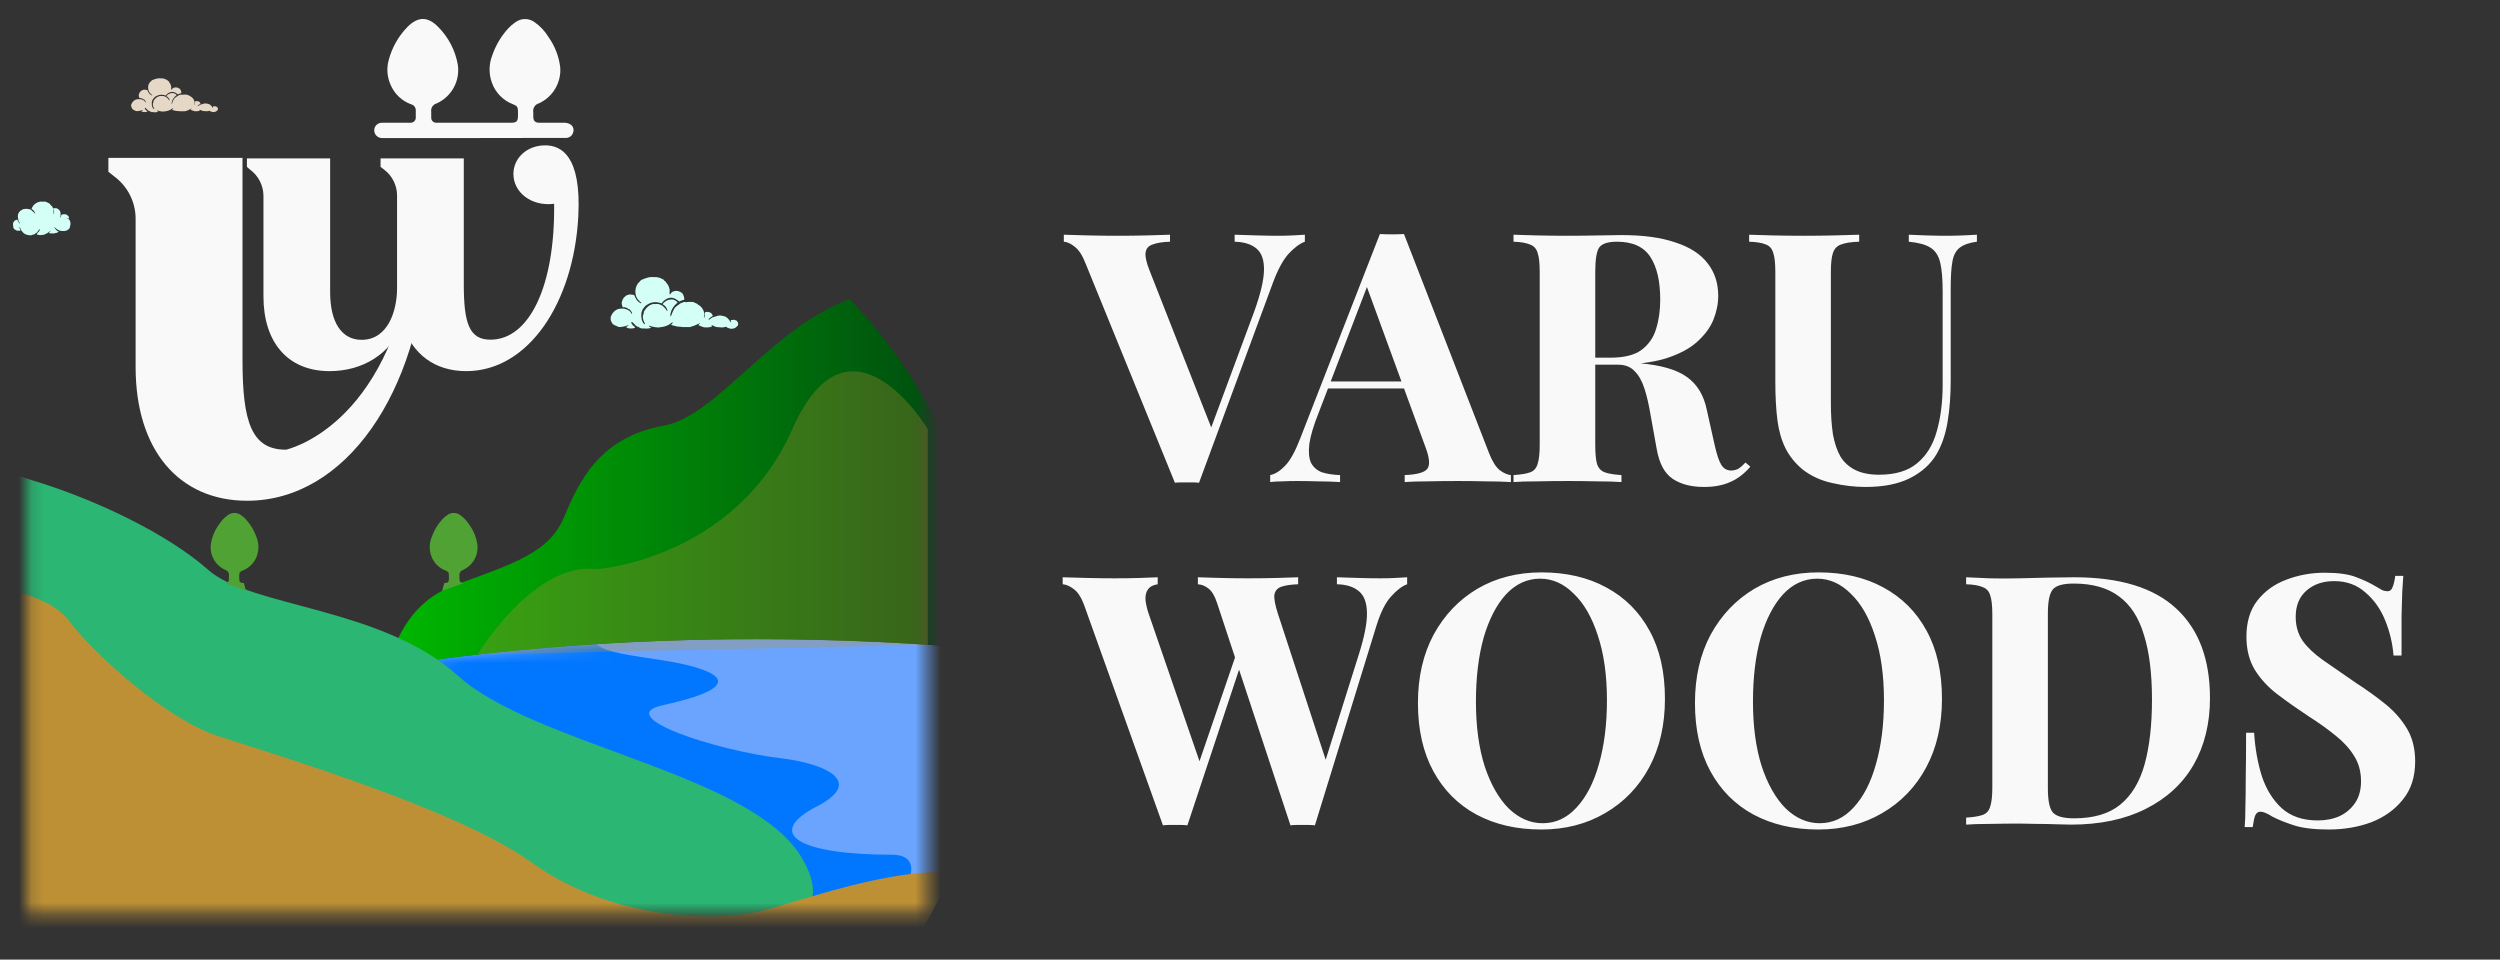
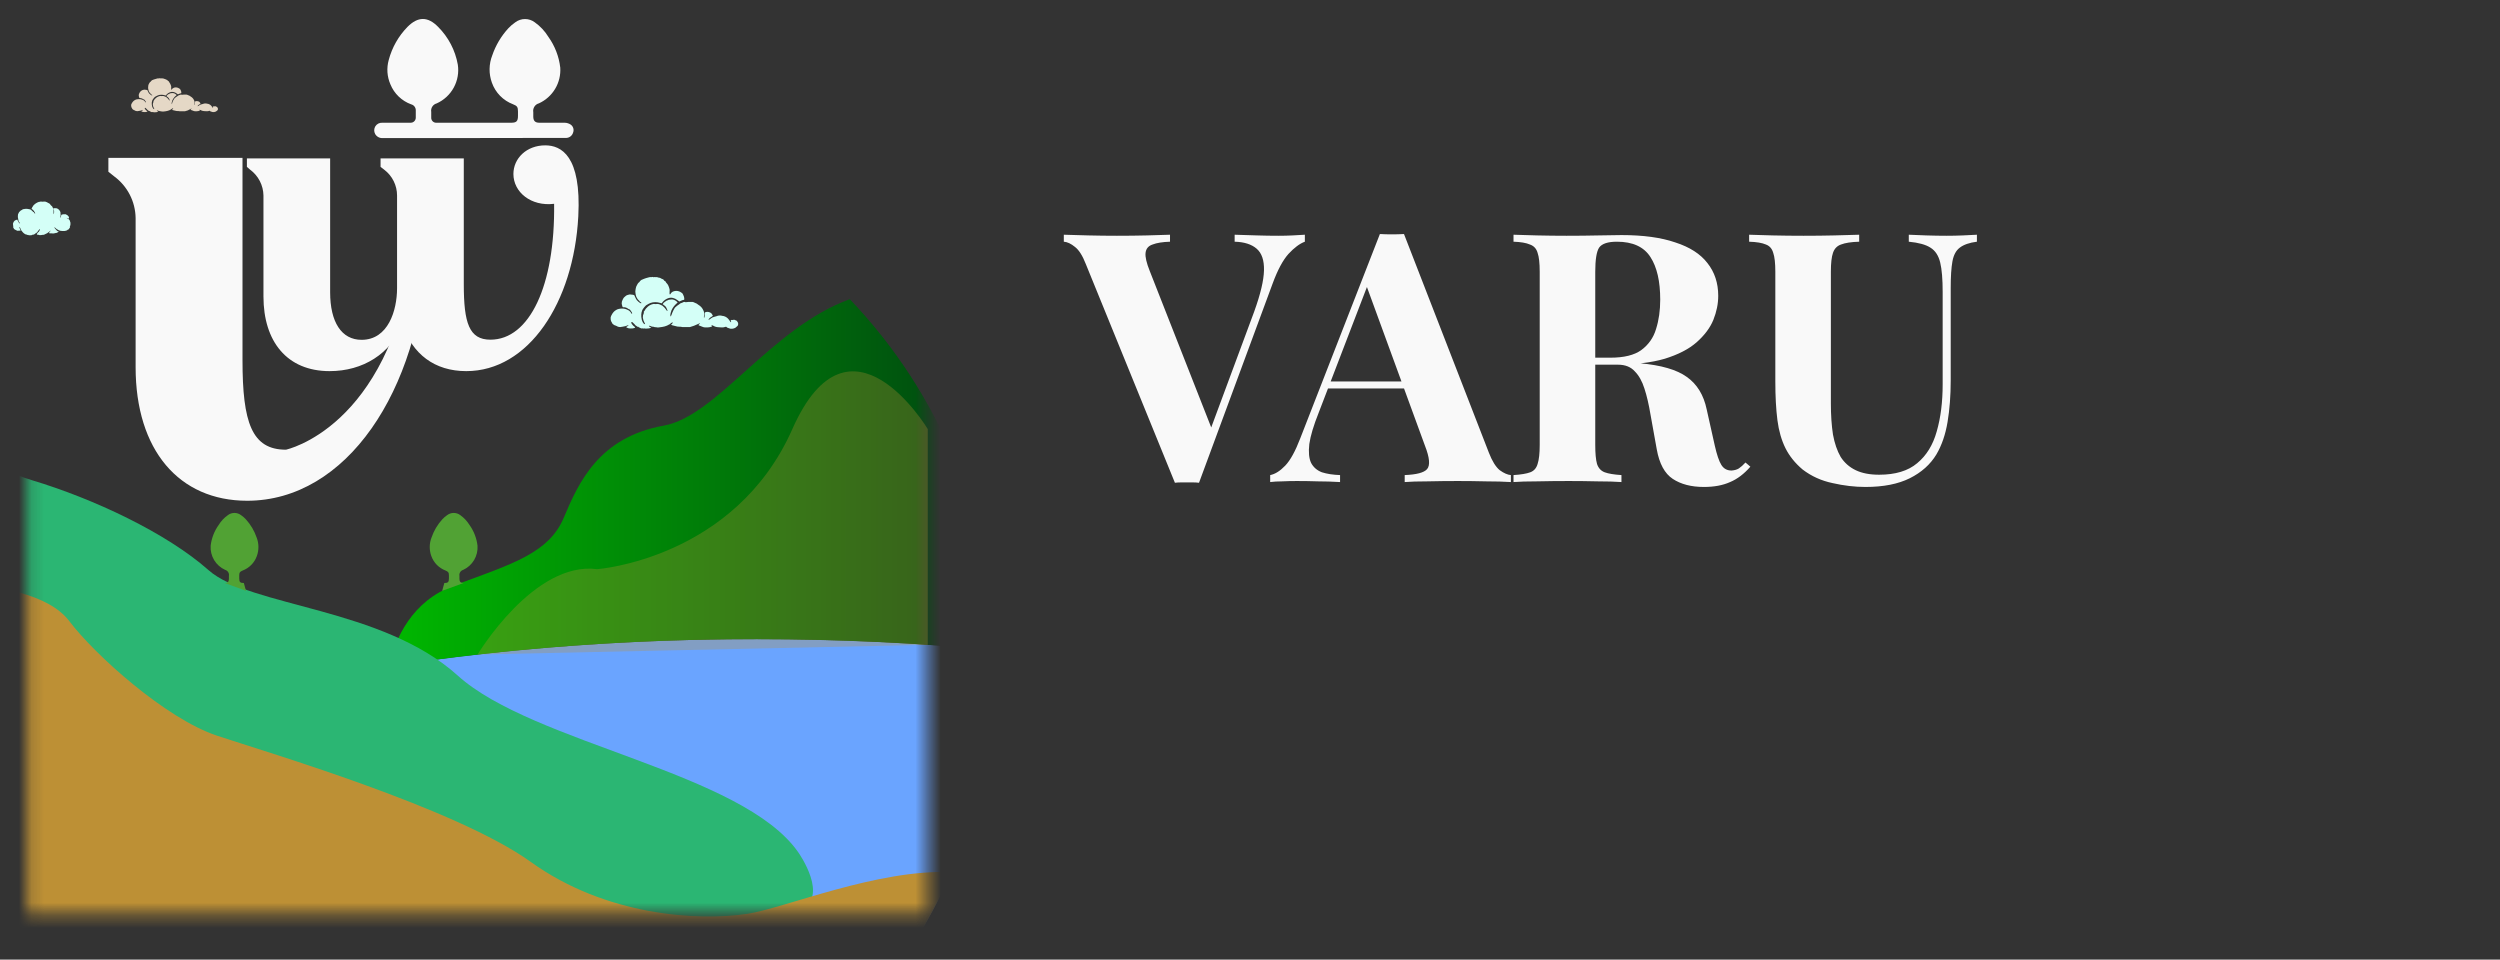
<svg xmlns="http://www.w3.org/2000/svg" width="198" height="76" viewBox="0 0 198 76" fill="none">
  <rect x="0" y="0" width="198" height="76" fill="#333333" stroke="none" />
  <g clip-path="url(#clip0_188_106)">
    <path d="M53.098 25.075C53.08 24.977 53.087 24.876 53.118 24.781C53.149 24.641 53.205 24.508 53.283 24.388C53.385 24.229 53.514 24.088 53.664 23.972C53.658 23.955 53.651 23.939 53.64 23.925C53.541 23.818 53.411 23.746 53.268 23.72C53.232 23.714 53.195 23.714 53.159 23.72C53.063 23.74 52.951 23.72 52.866 23.79C52.824 23.791 52.785 23.808 52.755 23.837C52.716 23.861 52.679 23.887 52.643 23.916C52.579 23.962 52.525 24.02 52.482 24.086C52.516 24.118 52.552 24.148 52.59 24.174C52.683 24.229 52.754 24.314 52.793 24.415C52.813 24.459 52.834 24.506 52.851 24.549C52.869 24.593 52.881 24.591 52.851 24.617C52.822 24.643 52.81 24.617 52.799 24.582C52.707 24.44 52.593 24.314 52.461 24.209C52.448 24.2 52.433 24.192 52.417 24.189L52.318 24.142C52.204 24.079 52.072 24.058 51.945 24.083C51.925 24.089 51.904 24.089 51.884 24.083C51.828 24.064 51.767 24.064 51.711 24.083C51.519 24.124 51.347 24.227 51.221 24.377C51.171 24.418 51.129 24.469 51.098 24.526C51.069 24.587 51.03 24.642 50.983 24.69C50.983 24.734 51.007 24.77 50.983 24.814C50.932 24.919 50.908 25.034 50.913 25.151C50.93 25.302 50.978 25.447 51.054 25.579C51.07 25.606 51.083 25.636 51.092 25.667C51.03 25.667 51.027 25.667 51.015 25.667C50.931 25.577 50.868 25.469 50.834 25.35C50.816 25.268 50.801 25.183 50.79 25.098C50.785 25.03 50.785 24.961 50.79 24.893C50.798 24.853 50.804 24.813 50.807 24.772C50.807 24.705 50.854 24.652 50.86 24.588C50.866 24.523 50.883 24.547 50.892 24.523C50.936 24.445 50.988 24.373 51.048 24.306C51.113 24.215 51.203 24.144 51.306 24.101L51.35 24.074C51.46 24.009 51.581 23.966 51.708 23.945C51.835 23.926 51.965 23.926 52.092 23.945L52.42 24.022C52.432 23.992 52.448 23.965 52.467 23.939C52.585 23.794 52.74 23.684 52.916 23.62C53.041 23.574 53.177 23.566 53.306 23.599C53.427 23.628 53.54 23.683 53.637 23.761C53.69 23.804 53.744 23.844 53.802 23.881C53.87 23.857 53.935 23.828 53.998 23.793C54.06 23.755 54.136 23.775 54.195 23.725C54.2 23.641 54.189 23.556 54.162 23.476C54.143 23.42 54.119 23.365 54.092 23.312C54.079 23.279 54.059 23.248 54.034 23.222C54.008 23.197 53.978 23.176 53.945 23.162C53.917 23.147 53.89 23.131 53.863 23.112C53.835 23.096 53.804 23.083 53.772 23.074C53.636 23.026 53.487 23.026 53.35 23.074C53.295 23.091 53.244 23.119 53.2 23.157C53.157 23.195 53.122 23.242 53.098 23.294C53.093 23.3 53.088 23.305 53.081 23.309C53.075 23.312 53.067 23.314 53.06 23.315C53.053 23.313 53.046 23.31 53.041 23.304C53.035 23.299 53.032 23.293 53.03 23.285C53.03 23.23 53.03 23.171 53.03 23.115C53.039 23.047 53.039 22.978 53.03 22.91C53.003 22.797 52.964 22.686 52.913 22.581C52.871 22.51 52.82 22.444 52.761 22.385C52.735 22.351 52.714 22.315 52.696 22.276C52.666 22.269 52.637 22.255 52.613 22.234C52.589 22.214 52.57 22.188 52.558 22.159C52.558 22.139 52.517 22.124 52.491 22.112C52.456 22.101 52.421 22.087 52.388 22.071C52.328 22.023 52.254 21.993 52.177 21.986C52.166 21.988 52.155 21.988 52.145 21.986C52.085 21.952 52.016 21.939 51.948 21.951C51.924 21.957 51.899 21.957 51.875 21.951C51.86 21.944 51.844 21.941 51.828 21.941C51.812 21.941 51.796 21.944 51.781 21.951C51.774 21.954 51.767 21.956 51.759 21.956C51.751 21.956 51.744 21.954 51.737 21.951C51.716 21.938 51.691 21.931 51.666 21.931C51.642 21.931 51.617 21.938 51.596 21.951C51.577 21.957 51.557 21.957 51.538 21.951C51.51 21.942 51.48 21.942 51.452 21.951L51.347 21.977C51.228 22.005 51.111 22.041 50.998 22.086L50.828 22.159C50.828 22.159 50.792 22.159 50.787 22.18C50.781 22.2 50.687 22.241 50.666 22.3C50.646 22.359 50.57 22.373 50.54 22.429C50.54 22.429 50.52 22.447 50.517 22.458C50.514 22.47 50.473 22.532 50.452 22.573C50.396 22.661 50.36 22.762 50.347 22.866C50.347 22.899 50.342 22.932 50.332 22.963C50.313 23.05 50.313 23.14 50.332 23.227C50.341 23.32 50.362 23.412 50.394 23.5C50.429 23.577 50.472 23.651 50.523 23.72C50.543 23.749 50.584 23.766 50.602 23.796C50.646 23.865 50.706 23.922 50.778 23.963C50.778 23.963 50.795 23.986 50.807 23.998C50.763 24.033 50.728 24.013 50.696 23.998C50.644 23.966 50.596 23.929 50.552 23.887C50.459 23.814 50.387 23.719 50.341 23.611C50.313 23.561 50.289 23.509 50.27 23.456C50.256 23.376 50.2 23.359 50.139 23.347C50.077 23.335 50.001 23.329 49.93 23.324C49.902 23.319 49.873 23.319 49.845 23.324L49.681 23.37C49.648 23.378 49.617 23.392 49.59 23.412C49.517 23.488 49.417 23.538 49.367 23.634C49.353 23.668 49.337 23.701 49.317 23.731C49.266 23.82 49.238 23.922 49.238 24.024C49.247 24.105 49.265 24.185 49.291 24.262C49.294 24.285 49.306 24.306 49.324 24.32C49.342 24.334 49.365 24.341 49.388 24.338C49.421 24.336 49.454 24.336 49.487 24.338C49.562 24.348 49.633 24.375 49.696 24.418C49.751 24.467 49.817 24.501 49.889 24.517C49.936 24.585 49.974 24.643 50.015 24.699L50.048 24.752C50.077 24.79 50.071 24.825 50.048 24.872L49.974 24.77C49.912 24.667 49.819 24.587 49.707 24.541C49.563 24.468 49.403 24.433 49.241 24.438C49.165 24.438 49.092 24.453 49.018 24.465C48.941 24.479 48.868 24.508 48.801 24.549C48.726 24.592 48.658 24.646 48.599 24.708C48.523 24.796 48.459 24.895 48.411 25.001C48.367 25.075 48.35 25.163 48.364 25.247C48.365 25.362 48.403 25.473 48.473 25.564C48.473 25.564 48.473 25.597 48.49 25.608C48.501 25.627 48.513 25.643 48.528 25.658C48.575 25.685 48.618 25.718 48.657 25.755C48.657 25.755 48.696 25.755 48.716 25.773C48.739 25.777 48.762 25.785 48.783 25.796C48.836 25.82 48.889 25.849 48.942 25.875C49.001 25.892 49.062 25.902 49.124 25.904C49.185 25.89 49.247 25.887 49.309 25.875C49.463 25.858 49.613 25.816 49.754 25.752C49.754 25.752 49.769 25.752 49.781 25.752C49.743 25.831 49.66 25.855 49.593 25.899L49.611 25.925C49.702 25.986 49.811 26.017 49.922 26.013C49.951 26.013 49.98 26.013 50.01 26.013C50.099 26.02 50.189 26.004 50.27 25.966C50.309 25.946 50.315 25.907 50.27 25.89C50.181 25.831 50.104 25.754 50.045 25.664C50.015 25.629 49.998 25.584 49.998 25.538C49.999 25.53 50.001 25.523 50.005 25.516C50.009 25.51 50.015 25.504 50.021 25.5C50.035 25.494 50.051 25.494 50.065 25.5L50.238 25.661C50.297 25.714 50.326 25.799 50.417 25.82C50.417 25.82 50.417 25.82 50.432 25.84C50.438 25.853 50.448 25.864 50.461 25.871C50.473 25.878 50.488 25.88 50.502 25.878C50.52 25.878 50.546 25.878 50.549 25.878C50.584 25.934 50.649 25.937 50.696 25.966C50.718 25.986 50.744 26 50.773 26.008C50.801 26.016 50.831 26.016 50.86 26.01C50.868 26.007 50.876 26.005 50.885 26.005C50.894 26.005 50.902 26.007 50.91 26.01C50.948 26.034 50.992 26.01 51.03 26.01C51.07 26.023 51.111 26.029 51.153 26.028C51.22 26.027 51.287 26.022 51.353 26.013C51.433 26.009 51.512 25.986 51.581 25.946C51.438 25.887 51.432 25.884 51.391 25.799C51.441 25.796 51.49 25.806 51.535 25.828C51.574 25.852 51.618 25.867 51.664 25.872C51.736 25.872 51.808 25.887 51.875 25.916C51.891 25.918 51.908 25.918 51.925 25.916C51.966 25.916 52.01 25.916 52.051 25.934C52.088 25.941 52.125 25.941 52.162 25.934L52.438 25.896C52.508 25.886 52.578 25.871 52.646 25.852C52.711 25.831 52.775 25.811 52.837 25.784C52.898 25.758 52.977 25.699 53.057 25.67C53.071 25.67 53.08 25.646 53.092 25.635C53.131 25.59 53.182 25.559 53.239 25.544C53.256 25.544 53.28 25.526 53.294 25.544C53.265 25.616 53.212 25.676 53.145 25.714C53.17 25.731 53.198 25.746 53.227 25.758L53.447 25.814C53.574 25.857 53.708 25.879 53.843 25.878C53.864 25.875 53.886 25.875 53.907 25.878C53.997 25.902 54.09 25.91 54.183 25.902C54.27 25.91 54.357 25.91 54.444 25.902C54.485 25.902 54.529 25.902 54.57 25.902H54.646L54.94 25.808C54.956 25.805 54.972 25.799 54.987 25.79L55.4 25.611C55.416 25.609 55.431 25.609 55.447 25.611C55.418 25.676 55.33 25.682 55.321 25.758C55.421 25.792 55.519 25.831 55.614 25.875C55.682 25.907 55.756 25.926 55.831 25.931H56.06C56.173 25.927 56.285 25.902 56.389 25.858C56.389 25.858 56.389 25.858 56.389 25.84C56.389 25.822 56.339 25.787 56.359 25.743C56.404 25.756 56.447 25.774 56.488 25.796C56.599 25.865 56.725 25.905 56.855 25.913L57.13 25.931C57.248 25.942 57.367 25.925 57.477 25.881C57.49 25.879 57.504 25.879 57.518 25.881C57.54 25.908 57.567 25.93 57.597 25.948C57.674 25.982 57.753 26.009 57.834 26.031C57.965 26.051 58.098 26.031 58.216 25.972C58.28 25.946 58.315 25.881 58.371 25.849C58.392 25.837 58.41 25.82 58.424 25.8C58.438 25.781 58.448 25.758 58.453 25.734C58.464 25.697 58.466 25.657 58.461 25.619C58.456 25.58 58.444 25.542 58.424 25.509C58.386 25.447 58.348 25.383 58.263 25.368C58.242 25.368 58.224 25.347 58.204 25.341C58.183 25.335 58.113 25.297 58.06 25.341C58.053 25.345 58.045 25.347 58.037 25.347C58.029 25.347 58.021 25.345 58.013 25.341C57.989 25.334 57.962 25.332 57.937 25.338C57.912 25.344 57.889 25.356 57.87 25.374C57.87 25.432 57.928 25.468 57.896 25.526C57.882 25.52 57.869 25.511 57.858 25.5C57.817 25.444 57.782 25.383 57.738 25.33C57.64 25.188 57.496 25.084 57.33 25.036C57.292 25.035 57.255 25.029 57.218 25.019C57.062 24.968 56.893 24.978 56.743 25.045C56.676 25.066 56.608 25.086 56.541 25.101C56.455 25.122 56.375 25.163 56.306 25.218C56.283 25.241 56.258 25.262 56.23 25.28C56.211 25.295 56.19 25.306 56.166 25.312C56.143 25.319 56.119 25.321 56.095 25.318C56.134 25.265 56.177 25.216 56.224 25.171C56.298 25.116 56.374 25.066 56.453 25.019C56.453 24.954 56.397 24.91 56.371 24.858C56.348 24.812 56.31 24.778 56.262 24.761C56.232 24.745 56.201 24.732 56.169 24.723C56.073 24.691 55.97 24.691 55.875 24.723C55.859 24.726 55.844 24.735 55.834 24.747C55.823 24.76 55.817 24.776 55.817 24.793C55.815 24.817 55.815 24.842 55.817 24.866C55.817 24.948 55.817 25.028 55.793 25.11C55.793 25.133 55.793 25.16 55.752 25.168C55.749 25.149 55.749 25.129 55.752 25.11C55.752 25.057 55.752 25.004 55.77 24.951C55.787 24.829 55.767 24.704 55.711 24.593C55.633 24.402 55.492 24.243 55.312 24.142C55.304 24.139 55.297 24.134 55.292 24.127C55.224 24.065 55.144 24.019 55.057 23.992L54.966 23.951C54.931 23.931 54.892 23.918 54.852 23.913C54.807 23.918 54.762 23.918 54.717 23.913H54.517C54.42 23.913 54.324 23.96 54.224 23.913C54.205 23.908 54.185 23.908 54.165 23.913C54.078 23.959 53.987 23.996 53.893 24.024C53.893 24.024 53.875 24.039 53.863 24.045C53.841 24.068 53.815 24.088 53.787 24.104C53.682 24.17 53.584 24.245 53.494 24.329C53.474 24.345 53.457 24.364 53.444 24.385C53.367 24.505 53.301 24.632 53.247 24.764C53.228 24.807 53.212 24.852 53.2 24.898C53.183 24.965 53.147 25.026 53.098 25.075Z" fill="#D4FFF7" />
    <path d="M2.504 16.558C2.521 16.56 2.537 16.565 2.552 16.574C2.567 16.582 2.579 16.594 2.589 16.608C2.609 16.632 2.639 16.646 2.656 16.676C2.674 16.705 2.712 16.72 2.715 16.758C2.738 16.784 2.756 16.814 2.768 16.846C2.781 16.867 2.788 16.892 2.785 16.916C2.785 16.916 2.765 16.916 2.762 16.916C2.728 16.887 2.7 16.853 2.68 16.814C2.674 16.804 2.666 16.796 2.656 16.79C2.656 16.79 2.636 16.79 2.633 16.79C2.601 16.748 2.562 16.712 2.518 16.682C2.502 16.665 2.488 16.648 2.474 16.629C2.468 16.619 2.459 16.61 2.448 16.604C2.437 16.598 2.425 16.594 2.413 16.594C2.401 16.595 2.39 16.594 2.378 16.59C2.367 16.587 2.357 16.581 2.348 16.573C2.311 16.572 2.273 16.566 2.237 16.556L2.114 16.535C2.114 16.535 2.043 16.561 2.008 16.535L1.903 16.561H1.856C1.841 16.561 1.826 16.564 1.812 16.57C1.798 16.576 1.786 16.585 1.776 16.597C1.755 16.625 1.724 16.644 1.688 16.649C1.679 16.65 1.67 16.653 1.662 16.657C1.654 16.662 1.647 16.668 1.642 16.676L1.518 16.796L1.504 16.817C1.477 16.866 1.454 16.916 1.43 16.966C1.421 17.011 1.416 17.056 1.416 17.101C1.419 17.126 1.419 17.152 1.416 17.177C1.413 17.188 1.413 17.199 1.416 17.21C1.421 17.275 1.433 17.34 1.451 17.403C1.451 17.403 1.451 17.421 1.451 17.43C1.463 17.491 1.489 17.548 1.527 17.597C1.545 17.629 1.568 17.655 1.595 17.694C1.574 17.694 1.562 17.694 1.556 17.694C1.533 17.674 1.511 17.653 1.492 17.629C1.468 17.594 1.451 17.553 1.43 17.515C1.404 17.48 1.386 17.44 1.378 17.397C1.378 17.397 1.36 17.397 1.354 17.397C1.284 17.411 1.217 17.439 1.158 17.479C1.149 17.488 1.141 17.496 1.134 17.506C1.134 17.52 1.108 17.535 1.096 17.553C1.077 17.573 1.065 17.599 1.061 17.626C1.044 17.651 1.032 17.678 1.028 17.708C1.023 17.738 1.025 17.768 1.034 17.796C1.034 17.796 1.034 17.814 1.034 17.823C1.033 17.829 1.033 17.836 1.034 17.843C1.034 17.869 1.064 17.887 1.052 17.913C1.047 17.924 1.044 17.936 1.044 17.947C1.044 17.959 1.047 17.97 1.052 17.981C1.054 17.995 1.054 18.008 1.052 18.022C1.052 18.022 1.052 18.037 1.052 18.04C1.052 18.043 1.096 18.072 1.099 18.104C1.102 18.136 1.131 18.139 1.149 18.16L1.181 18.183L1.272 18.23C1.299 18.248 1.329 18.262 1.36 18.271C1.396 18.286 1.436 18.286 1.471 18.271C1.492 18.271 1.521 18.271 1.548 18.271C1.579 18.276 1.61 18.268 1.636 18.251C1.621 18.221 1.609 18.192 1.595 18.166C1.564 18.111 1.544 18.052 1.536 17.99C1.536 17.99 1.536 17.99 1.559 17.969C1.576 17.998 1.59 18.029 1.6 18.06C1.627 18.129 1.658 18.195 1.694 18.26C1.706 18.276 1.719 18.292 1.732 18.306C1.768 18.353 1.809 18.392 1.844 18.436C1.87 18.465 1.901 18.489 1.935 18.509L2.055 18.576C2.073 18.576 2.093 18.576 2.114 18.576C2.134 18.576 2.14 18.603 2.158 18.606C2.183 18.609 2.209 18.609 2.234 18.606C2.234 18.606 2.257 18.629 2.275 18.632C2.293 18.635 2.316 18.632 2.337 18.632C2.357 18.632 2.395 18.632 2.425 18.632C2.454 18.632 2.439 18.632 2.442 18.632C2.445 18.632 2.545 18.632 2.586 18.588C2.627 18.544 2.612 18.588 2.627 18.588C2.648 18.588 2.67 18.584 2.69 18.575C2.709 18.567 2.727 18.554 2.741 18.538C2.751 18.53 2.762 18.525 2.774 18.523C2.788 18.523 2.797 18.523 2.8 18.497C2.802 18.488 2.808 18.479 2.815 18.473C2.822 18.467 2.831 18.463 2.841 18.462C2.858 18.459 2.874 18.452 2.888 18.443C2.902 18.433 2.914 18.421 2.923 18.406C2.93 18.396 2.939 18.388 2.95 18.383C2.95 18.383 2.967 18.383 2.97 18.365C2.991 18.295 3.055 18.26 3.093 18.204C3.094 18.195 3.094 18.186 3.093 18.177C3.096 18.169 3.1 18.161 3.105 18.154C3.111 18.146 3.118 18.141 3.126 18.136C3.13 18.138 3.133 18.14 3.137 18.143C3.14 18.145 3.142 18.149 3.144 18.153C3.146 18.157 3.146 18.161 3.146 18.165C3.146 18.169 3.145 18.174 3.143 18.177C3.129 18.227 3.143 18.283 3.087 18.321C3.081 18.339 3.071 18.355 3.059 18.368C3.046 18.382 3.031 18.393 3.014 18.4C2.999 18.407 2.988 18.42 2.982 18.436C2.966 18.474 2.938 18.507 2.903 18.529L2.953 18.582C2.959 18.591 2.968 18.597 2.978 18.6C2.988 18.603 2.998 18.603 3.008 18.6C3.017 18.595 3.026 18.592 3.036 18.592C3.046 18.592 3.056 18.595 3.064 18.6C3.072 18.609 3.082 18.615 3.093 18.617C3.155 18.617 3.211 18.635 3.269 18.617C3.318 18.612 3.366 18.605 3.413 18.594C3.434 18.596 3.456 18.596 3.478 18.594C3.568 18.558 3.655 18.516 3.739 18.468L3.821 18.406C3.843 18.386 3.868 18.368 3.894 18.353C3.926 18.336 3.954 18.311 3.973 18.28C3.973 18.28 3.991 18.28 4.005 18.257C4.005 18.295 3.979 18.306 3.967 18.33C3.957 18.353 3.942 18.374 3.923 18.392L3.865 18.45L3.953 18.483H3.988C4.021 18.475 4.055 18.475 4.088 18.483C4.152 18.483 4.214 18.506 4.278 18.483C4.278 18.483 4.296 18.483 4.299 18.483C4.32 18.469 4.344 18.463 4.369 18.465C4.394 18.462 4.419 18.456 4.442 18.447H4.472C4.492 18.441 4.512 18.433 4.53 18.424C4.546 18.411 4.563 18.401 4.58 18.392C4.61 18.38 4.637 18.364 4.662 18.345C4.662 18.345 4.662 18.345 4.662 18.33C4.645 18.333 4.627 18.333 4.61 18.33C4.57 18.302 4.528 18.277 4.484 18.257C4.483 18.249 4.483 18.241 4.484 18.233C4.484 18.233 4.484 18.21 4.463 18.207C4.442 18.204 4.41 18.16 4.387 18.134C4.363 18.109 4.341 18.083 4.322 18.054C4.316 18.047 4.313 18.038 4.313 18.029C4.313 18.02 4.316 18.011 4.322 18.004C4.322 18.004 4.349 18.004 4.354 18.022C4.413 18.087 4.483 18.142 4.56 18.183C4.625 18.226 4.698 18.258 4.774 18.277C4.823 18.289 4.873 18.295 4.923 18.295C4.964 18.298 5.006 18.298 5.047 18.295C5.062 18.297 5.078 18.297 5.094 18.295C5.1 18.291 5.108 18.289 5.116 18.289C5.123 18.289 5.131 18.291 5.138 18.295C5.146 18.297 5.155 18.297 5.164 18.295L5.211 18.265C5.226 18.265 5.24 18.265 5.258 18.265C5.275 18.265 5.346 18.224 5.375 18.186H5.39C5.431 18.186 5.451 18.139 5.475 18.11C5.498 18.081 5.51 18.048 5.536 18.022C5.563 17.996 5.536 18.002 5.536 17.99C5.533 17.972 5.533 17.954 5.536 17.937C5.56 17.887 5.574 17.833 5.58 17.779C5.582 17.765 5.582 17.751 5.58 17.738C5.572 17.703 5.572 17.667 5.58 17.632C5.562 17.589 5.547 17.545 5.536 17.5C5.539 17.492 5.539 17.484 5.536 17.477C5.51 17.45 5.488 17.419 5.472 17.386C5.467 17.376 5.459 17.369 5.448 17.365C5.423 17.355 5.4 17.34 5.381 17.321C5.344 17.294 5.303 17.271 5.261 17.254H5.24C5.291 17.254 5.341 17.266 5.387 17.289C5.41 17.302 5.435 17.311 5.46 17.318C5.464 17.314 5.467 17.308 5.467 17.302C5.467 17.296 5.464 17.29 5.46 17.286C5.46 17.256 5.46 17.227 5.46 17.198C5.46 17.169 5.446 17.148 5.419 17.139C5.405 17.115 5.39 17.093 5.372 17.072C5.351 17.055 5.329 17.04 5.305 17.028C5.305 17.028 5.305 17.01 5.278 17.01H5.261C5.234 16.966 5.193 16.969 5.149 16.969C5.105 16.969 5.123 16.969 5.117 16.969C5.111 16.969 5.055 16.969 5.026 16.969L4.918 16.99C4.894 16.993 4.873 17.003 4.856 17.019C4.835 17.098 4.835 17.186 4.765 17.248C4.761 17.241 4.759 17.233 4.759 17.226C4.759 17.218 4.761 17.21 4.765 17.204L4.791 17.116C4.803 17.053 4.803 16.988 4.791 16.925C4.791 16.893 4.791 16.861 4.791 16.828C4.777 16.763 4.747 16.703 4.703 16.652C4.693 16.636 4.682 16.62 4.668 16.605C4.628 16.573 4.586 16.544 4.542 16.517C4.503 16.499 4.46 16.49 4.416 16.491C4.375 16.491 4.334 16.491 4.293 16.491H4.237C4.237 16.526 4.237 16.556 4.255 16.582C4.272 16.608 4.275 16.667 4.284 16.711C4.288 16.733 4.288 16.756 4.284 16.779C4.284 16.834 4.284 16.896 4.258 16.946C4.259 16.951 4.259 16.957 4.258 16.963C4.24 16.963 4.258 16.946 4.24 16.937C4.237 16.928 4.237 16.919 4.24 16.91C4.24 16.875 4.24 16.837 4.24 16.802C4.243 16.764 4.243 16.726 4.24 16.688C4.24 16.655 4.24 16.617 4.24 16.585C4.239 16.562 4.23 16.539 4.217 16.52C4.202 16.504 4.192 16.483 4.187 16.462C4.173 16.42 4.153 16.381 4.129 16.344C4.121 16.331 4.11 16.32 4.096 16.312C4.07 16.286 4.026 16.28 4.02 16.236C4.006 16.23 3.994 16.221 3.985 16.209C3.976 16.197 3.97 16.183 3.967 16.168C3.967 16.168 3.967 16.168 3.953 16.154C3.912 16.117 3.864 16.09 3.812 16.072C3.786 16.062 3.762 16.047 3.741 16.028C3.722 16.012 3.699 16.001 3.674 15.998C3.646 15.997 3.619 15.987 3.598 15.969H3.574C3.527 15.969 3.483 15.969 3.436 15.969C3.396 15.978 3.354 15.978 3.313 15.969C3.275 15.963 3.237 15.963 3.199 15.969C3.188 15.967 3.178 15.968 3.168 15.971C3.158 15.974 3.148 15.98 3.14 15.987C3.126 15.987 3.105 15.987 3.087 15.987C3.037 16.003 2.988 16.023 2.941 16.045C2.908 16.057 2.879 16.075 2.853 16.098C2.83 16.121 2.803 16.139 2.774 16.151C2.769 16.152 2.765 16.154 2.761 16.157C2.757 16.16 2.755 16.164 2.753 16.168C2.736 16.194 2.713 16.214 2.686 16.227C2.686 16.227 2.662 16.253 2.65 16.268C2.641 16.287 2.631 16.304 2.618 16.321C2.567 16.382 2.528 16.453 2.504 16.529C2.502 16.534 2.502 16.539 2.504 16.544V16.558Z" fill="#D4FFF7" />
    <mask id="mask0_188_106" style="mask-type:luminance" maskUnits="userSpaceOnUse" x="2" y="3" width="72" height="70">
      <path d="M73.476 3.508H2.172V72.372H73.476V3.508Z" fill="white" />
    </mask>
    <g mask="url(#mask0_188_106)">
      <path d="M-3.156 63.145C-0.557 72.923 5.511 81.422 13.916 87.056C22.32 92.691 32.487 95.075 42.521 93.765C52.554 92.455 61.768 87.54 68.444 79.936C75.12 72.333 78.802 62.561 78.803 52.442C78.803 52.126 78.803 51.809 78.803 51.495C72.785 50.929 66.485 50.615 59.974 50.615C33.505 50.627 10.241 55.613 -3.156 63.145Z" fill="#6AA4FF" />
      <mask id="mask1_188_106" style="mask-type:luminance" maskUnits="userSpaceOnUse" x="-4" y="50" width="83" height="45">
-         <path d="M-3.156 63.145C-0.557 72.924 5.511 81.423 13.916 87.057C22.32 92.691 32.487 95.076 42.521 93.766C52.554 92.455 61.768 87.54 68.444 79.937C75.12 72.334 78.802 62.561 78.803 52.443C78.803 52.126 78.803 51.809 78.803 51.496C72.785 50.929 66.485 50.616 59.974 50.616C33.505 50.627 10.241 55.613 -3.156 63.145Z" fill="white" />
+         <path d="M-3.156 63.145C-0.557 72.924 5.511 81.423 13.916 87.057C22.32 92.691 32.487 95.076 42.521 93.766C52.554 92.455 61.768 87.54 68.444 79.937C75.12 72.334 78.802 62.561 78.803 52.443C72.785 50.929 66.485 50.616 59.974 50.616C33.505 50.627 10.241 55.613 -3.156 63.145Z" fill="white" />
      </mask>
      <g mask="url(#mask1_188_106)">
-         <path d="M49.232 48.853C44.454 51.372 48.807 51.724 52.458 52.293C55.881 52.827 60.362 54.123 52.508 55.848C48.446 56.728 56.614 59.426 61.811 60.048C65.331 60.467 68.528 61.89 64.709 63.861C60.503 66.034 63.26 67.694 70.633 67.694C75.496 67.694 67.639 76.668 63.55 77.912C55.142 80.475 44.988 81.282 36.239 81.009C28.118 80.754 18.888 79.147 12.322 73.999C5.682 68.797 4.274 60.183 10.855 54.364C16.794 49.105 25.297 46.09 33.034 44.943C37.09 44.342 40.592 43.929 44.123 45.894C45.29 46.559 52.344 47.208 49.232 48.853Z" fill="#0177FF" />
-       </g>
+         </g>
      <path d="M78.793 51.495C78.571 41.118 74.472 31.2 67.302 23.695C61.063 25.965 56.781 32.957 52.576 33.708C47.443 34.626 45.83 38.204 44.657 40.99C43.484 43.776 40.686 44.63 36.019 46.345C32.57 47.615 31.356 50.542 30.74 52.78C40.417 51.322 50.19 50.602 59.975 50.627C66.466 50.627 72.774 50.929 78.793 51.495Z" fill="url(#paint0_linear_188_106)" />
      <path d="M79.426 74.982C76.044 74.809 71.833 75.569 68.155 76.123C61.518 77.105 55.543 76.123 55.25 74.615C54.957 73.108 59.007 73.694 63.272 72.099C65.811 71.151 63.233 67.518 63.233 67.518C58.808 61.127 42.24 58.918 36.251 53.504C30.262 48.09 19.827 48.087 16.515 45.154C13.204 42.221 7.423 39.5 2.505 38.025C-0.343 37.171 -3.361 35.092 -6.628 33.449C-11.372 44.75 -11.598 57.441 -7.26 68.903C-2.921 80.366 5.651 89.726 16.689 95.053C27.727 100.381 40.389 101.268 52.062 97.534C63.735 93.799 73.53 85.727 79.426 74.982Z" fill="#2BB673" />
      <path d="M75.35 69.075C69.51 68.814 62.131 71.926 59.219 72.372C55.268 72.976 47.974 72.53 42.041 68.266C36.108 64.001 21.273 59.625 17.191 58.267C13.108 56.909 7.489 51.836 5.503 49.211C3.858 47.029 -0.119 46.427 -4.032 45.984C-4.365 48.127 -4.533 50.292 -4.533 52.46C-4.522 62.032 -1.217 71.309 4.828 78.732C10.872 86.154 19.287 91.27 28.659 93.219C38.031 95.168 47.788 93.832 56.29 89.435C64.793 85.038 71.523 77.849 75.35 69.075Z" fill="#BD9035" />
    </g>
    <path d="M35.021 46.794L35.191 46.175C35.484 46.175 35.555 46.096 35.555 45.811V45.579C35.555 45.339 35.511 45.286 35.288 45.186C35.027 45.088 34.791 44.934 34.596 44.735C34.401 44.536 34.252 44.296 34.159 44.034C33.987 43.559 33.995 43.037 34.179 42.567C34.362 42.032 34.654 41.541 35.036 41.124C35.149 41.002 35.276 40.893 35.414 40.799C35.564 40.685 35.747 40.624 35.934 40.624C36.123 40.624 36.305 40.685 36.455 40.799C36.748 41.007 36.997 41.273 37.185 41.579C37.532 42.064 37.75 42.629 37.819 43.221C37.847 43.618 37.752 44.014 37.549 44.357C37.346 44.699 37.043 44.971 36.681 45.136C36.581 45.165 36.496 45.23 36.442 45.319C36.388 45.407 36.368 45.513 36.388 45.614C36.392 45.692 36.392 45.769 36.388 45.846C36.388 46.075 36.484 46.175 36.713 46.175" fill="#51A234" />
    <path d="M19.482 46.794L19.312 46.175C19.019 46.175 18.948 46.096 18.948 45.811V45.579C18.948 45.339 18.992 45.286 19.215 45.186C19.476 45.088 19.712 44.934 19.907 44.735C20.102 44.536 20.251 44.296 20.344 44.034C20.516 43.559 20.508 43.037 20.324 42.567C20.141 42.032 19.849 41.541 19.467 41.124C19.354 41.002 19.227 40.893 19.089 40.799C18.939 40.685 18.756 40.624 18.568 40.624C18.38 40.624 18.198 40.685 18.048 40.799C17.753 41.006 17.505 41.271 17.317 41.579C16.971 42.064 16.753 42.629 16.684 43.221C16.657 43.62 16.754 44.017 16.96 44.36C17.166 44.702 17.472 44.973 17.837 45.136C17.936 45.165 18.022 45.23 18.076 45.319C18.13 45.407 18.149 45.513 18.13 45.614C18.125 45.692 18.125 45.769 18.13 45.846C18.13 46.075 18.033 46.175 17.801 46.175" fill="#51A234" />
    <g style="mix-blend-mode:overlay" opacity="0.3">
      <path d="M37.824 51.839C37.824 51.839 42.276 44.413 47.3 45.078C47.3 45.078 58.205 44.269 62.754 33.983C67.303 23.698 73.479 33.983 73.479 33.983V51.07L37.824 51.839Z" fill="#BD9035" />
    </g>
    <path d="M13.598 8.255C13.587 8.191 13.592 8.125 13.615 8.063C13.635 7.972 13.673 7.885 13.728 7.808C13.797 7.702 13.885 7.61 13.988 7.533C13.985 7.523 13.98 7.514 13.974 7.505C13.906 7.435 13.816 7.388 13.718 7.37C13.693 7.366 13.668 7.366 13.643 7.37C13.574 7.384 13.498 7.37 13.441 7.414C13.412 7.418 13.386 7.429 13.364 7.447L13.287 7.497C13.244 7.528 13.207 7.566 13.178 7.61C13.202 7.631 13.227 7.65 13.253 7.668C13.316 7.704 13.365 7.758 13.393 7.823C13.407 7.854 13.419 7.883 13.433 7.912C13.447 7.94 13.453 7.94 13.433 7.956C13.413 7.971 13.407 7.956 13.399 7.935C13.336 7.842 13.258 7.759 13.166 7.691C13.157 7.684 13.147 7.679 13.136 7.675L13.065 7.645C12.988 7.603 12.898 7.59 12.811 7.606C12.797 7.61 12.782 7.61 12.769 7.606C12.731 7.592 12.689 7.592 12.652 7.606C12.572 7.628 12.496 7.659 12.425 7.7C12.385 7.729 12.348 7.761 12.314 7.796C12.279 7.823 12.249 7.855 12.227 7.892C12.209 7.932 12.183 7.969 12.151 8C12.151 8.029 12.165 8.054 12.151 8.08C12.116 8.15 12.101 8.226 12.104 8.303C12.115 8.401 12.147 8.496 12.199 8.581C12.211 8.6 12.22 8.619 12.227 8.639C12.183 8.639 12.183 8.639 12.175 8.639C12.115 8.582 12.072 8.511 12.05 8.434C12.037 8.379 12.027 8.324 12.02 8.269C12.016 8.224 12.016 8.179 12.02 8.134C12.02 8.109 12.034 8.082 12.032 8.056C12.03 8.029 12.064 7.979 12.066 7.935C12.066 7.921 12.082 7.908 12.09 7.894C12.12 7.843 12.155 7.795 12.195 7.75C12.242 7.691 12.304 7.645 12.375 7.616L12.403 7.601C12.48 7.559 12.563 7.53 12.649 7.514C12.737 7.502 12.826 7.502 12.914 7.514L13.14 7.564C13.149 7.545 13.16 7.527 13.172 7.51C13.254 7.416 13.361 7.344 13.481 7.303C13.567 7.272 13.661 7.267 13.75 7.29C13.833 7.307 13.911 7.344 13.976 7.395C14.012 7.424 14.053 7.449 14.089 7.474C14.136 7.458 14.181 7.439 14.225 7.416C14.267 7.389 14.319 7.403 14.36 7.372C14.364 7.317 14.356 7.261 14.338 7.209C14.324 7.172 14.309 7.137 14.291 7.102C14.271 7.058 14.234 7.023 14.188 7.004C14.168 7.004 14.152 6.981 14.132 6.971C14.112 6.96 14.091 6.952 14.069 6.946C13.975 6.914 13.872 6.914 13.778 6.946C13.741 6.957 13.706 6.976 13.676 7C13.646 7.025 13.623 7.056 13.607 7.09C13.603 7.094 13.599 7.097 13.595 7.099C13.59 7.102 13.585 7.103 13.58 7.103C13.58 7.103 13.558 7.092 13.558 7.084C13.558 7.077 13.558 7.009 13.558 6.973C13.564 6.928 13.564 6.883 13.558 6.839C13.539 6.764 13.511 6.692 13.475 6.624C13.455 6.581 13.429 6.54 13.399 6.503C13.381 6.48 13.366 6.455 13.354 6.43C13.333 6.425 13.314 6.416 13.297 6.403C13.281 6.39 13.268 6.374 13.259 6.355C13.259 6.339 13.229 6.332 13.213 6.324C13.197 6.316 13.164 6.309 13.142 6.297C13.101 6.266 13.05 6.246 12.997 6.242C12.997 6.242 12.983 6.242 12.975 6.232C12.934 6.209 12.886 6.2 12.839 6.207C12.823 6.212 12.807 6.212 12.791 6.207C12.781 6.203 12.77 6.201 12.758 6.201C12.747 6.201 12.736 6.203 12.726 6.207C12.721 6.209 12.716 6.211 12.71 6.211C12.704 6.211 12.699 6.209 12.694 6.207C12.68 6.199 12.663 6.194 12.646 6.194C12.63 6.194 12.613 6.199 12.599 6.207C12.585 6.211 12.57 6.211 12.557 6.207C12.538 6.201 12.518 6.201 12.5 6.207L12.427 6.224C12.344 6.24 12.263 6.264 12.185 6.295L12.07 6.341C12.07 6.341 12.046 6.341 12.042 6.357C12.038 6.372 11.973 6.395 11.959 6.434C11.945 6.472 11.892 6.483 11.87 6.518C11.848 6.553 11.858 6.53 11.856 6.537C11.854 6.545 11.826 6.587 11.809 6.612C11.771 6.67 11.747 6.736 11.739 6.804C11.742 6.825 11.742 6.846 11.739 6.867C11.726 6.924 11.726 6.983 11.739 7.04C11.745 7.101 11.759 7.161 11.779 7.219C11.805 7.269 11.835 7.317 11.87 7.363C11.882 7.382 11.912 7.391 11.923 7.412C11.953 7.458 11.995 7.495 12.046 7.52C12.046 7.52 12.058 7.537 12.064 7.545C12.053 7.553 12.04 7.557 12.027 7.557C12.013 7.557 12 7.553 11.989 7.545C11.954 7.523 11.921 7.499 11.89 7.472C11.826 7.425 11.775 7.363 11.743 7.292C11.725 7.259 11.709 7.225 11.696 7.19C11.696 7.138 11.648 7.126 11.605 7.119C11.563 7.111 11.511 7.107 11.462 7.103C11.443 7.101 11.423 7.101 11.404 7.103L11.29 7.134C11.268 7.14 11.247 7.149 11.228 7.161C11.178 7.209 11.111 7.244 11.076 7.307C11.066 7.329 11.053 7.35 11.04 7.37C11.004 7.428 10.986 7.495 10.988 7.562C10.992 7.615 11.005 7.668 11.024 7.718C11.024 7.752 11.05 7.768 11.089 7.768C11.112 7.769 11.135 7.772 11.157 7.777C11.208 7.784 11.257 7.801 11.301 7.827C11.339 7.859 11.385 7.881 11.434 7.892C11.466 7.936 11.492 7.975 11.521 8.011L11.543 8.046C11.563 8.071 11.559 8.094 11.543 8.125L11.492 8.057C11.449 7.991 11.385 7.939 11.309 7.908C11.209 7.865 11.099 7.845 10.99 7.85L10.836 7.867C10.783 7.877 10.733 7.896 10.687 7.923C10.636 7.951 10.589 7.986 10.55 8.027C10.496 8.085 10.452 8.149 10.418 8.219C10.389 8.268 10.379 8.324 10.388 8.38C10.388 8.455 10.415 8.528 10.463 8.587C10.463 8.587 10.463 8.606 10.475 8.616C10.482 8.628 10.491 8.639 10.501 8.649C10.532 8.666 10.561 8.687 10.588 8.71C10.588 8.72 10.614 8.72 10.628 8.723L10.642 8.733L10.749 8.787C10.791 8.796 10.832 8.802 10.875 8.806C10.917 8.794 10.961 8.794 11.004 8.787C11.109 8.775 11.212 8.748 11.309 8.706C11.315 8.704 11.322 8.704 11.329 8.706C11.301 8.756 11.244 8.773 11.2 8.802C11.2 8.802 11.2 8.816 11.2 8.818C11.263 8.858 11.338 8.879 11.414 8.877C11.434 8.877 11.454 8.877 11.474 8.877C11.535 8.88 11.596 8.87 11.652 8.846C11.678 8.833 11.684 8.808 11.652 8.796C11.591 8.757 11.538 8.707 11.496 8.649C11.476 8.626 11.464 8.596 11.464 8.566C11.465 8.561 11.467 8.556 11.469 8.552C11.472 8.548 11.476 8.544 11.48 8.541C11.485 8.539 11.49 8.538 11.495 8.538C11.501 8.538 11.506 8.539 11.511 8.541L11.63 8.647C11.67 8.681 11.69 8.737 11.751 8.75C11.751 8.75 11.751 8.75 11.751 8.762C11.756 8.77 11.763 8.777 11.772 8.782C11.781 8.787 11.791 8.789 11.801 8.789C11.813 8.789 11.83 8.789 11.834 8.789C11.858 8.825 11.902 8.825 11.935 8.846C11.949 8.859 11.967 8.869 11.986 8.874C12.006 8.879 12.026 8.879 12.046 8.875C12.051 8.873 12.057 8.871 12.063 8.871C12.069 8.871 12.075 8.873 12.08 8.875C12.108 8.892 12.137 8.875 12.163 8.885C12.191 8.893 12.22 8.897 12.25 8.896C12.296 8.895 12.341 8.891 12.387 8.885C12.442 8.882 12.496 8.866 12.544 8.841C12.444 8.804 12.44 8.8 12.411 8.747C12.446 8.745 12.48 8.751 12.512 8.764C12.539 8.78 12.569 8.791 12.601 8.794C12.65 8.795 12.699 8.804 12.744 8.821C12.756 8.824 12.768 8.824 12.779 8.821L12.866 8.835C12.891 8.839 12.917 8.839 12.942 8.835C13.005 8.823 13.068 8.819 13.132 8.81C13.181 8.803 13.229 8.793 13.275 8.779C13.318 8.766 13.364 8.754 13.405 8.737C13.445 8.72 13.504 8.681 13.556 8.66C13.566 8.655 13.574 8.648 13.58 8.639C13.607 8.609 13.643 8.588 13.683 8.58C13.695 8.58 13.71 8.568 13.722 8.58C13.701 8.626 13.665 8.665 13.619 8.691C13.636 8.701 13.655 8.711 13.673 8.72L13.825 8.756C13.912 8.784 14.005 8.799 14.097 8.798C14.112 8.795 14.127 8.795 14.142 8.798C14.204 8.812 14.268 8.817 14.332 8.812C14.391 8.818 14.451 8.818 14.511 8.812H14.598C14.615 8.815 14.632 8.815 14.649 8.812L14.85 8.752C14.862 8.75 14.873 8.746 14.883 8.741L15.145 8.601C15.145 8.601 15.165 8.601 15.178 8.601C15.159 8.643 15.099 8.645 15.091 8.697C15.159 8.718 15.224 8.747 15.293 8.771C15.339 8.794 15.39 8.807 15.442 8.81H15.6C15.677 8.806 15.754 8.79 15.826 8.762C15.826 8.758 15.826 8.754 15.826 8.75C15.826 8.725 15.791 8.714 15.806 8.687C15.837 8.695 15.867 8.706 15.894 8.722C15.97 8.766 16.056 8.792 16.145 8.798L16.347 8.81C16.427 8.818 16.508 8.806 16.583 8.777C16.593 8.775 16.603 8.775 16.613 8.777C16.629 8.794 16.646 8.809 16.666 8.821C16.719 8.844 16.774 8.861 16.831 8.873C16.92 8.888 17.011 8.875 17.092 8.837C17.136 8.818 17.16 8.777 17.199 8.756C17.213 8.748 17.226 8.737 17.236 8.724C17.246 8.71 17.252 8.695 17.255 8.679C17.263 8.655 17.265 8.629 17.261 8.604C17.257 8.579 17.247 8.555 17.233 8.533C17.224 8.511 17.209 8.491 17.19 8.475C17.171 8.459 17.149 8.447 17.124 8.441C17.11 8.441 17.098 8.428 17.084 8.424C17.07 8.42 17.021 8.395 16.985 8.424C16.98 8.426 16.974 8.428 16.969 8.428C16.963 8.428 16.957 8.426 16.952 8.424C16.936 8.419 16.918 8.418 16.901 8.422C16.884 8.425 16.868 8.433 16.855 8.445C16.855 8.484 16.894 8.507 16.872 8.545C16.862 8.541 16.853 8.535 16.845 8.528C16.817 8.491 16.793 8.451 16.763 8.416C16.696 8.323 16.597 8.255 16.482 8.224C16.456 8.223 16.43 8.22 16.405 8.213C16.298 8.18 16.183 8.186 16.08 8.23C16.034 8.244 15.987 8.257 15.939 8.267C15.88 8.281 15.826 8.307 15.779 8.343C15.763 8.358 15.746 8.372 15.727 8.384C15.714 8.394 15.699 8.401 15.683 8.405C15.667 8.409 15.65 8.411 15.634 8.409C15.66 8.374 15.69 8.342 15.723 8.313C15.773 8.277 15.826 8.243 15.88 8.213C15.88 8.173 15.842 8.144 15.824 8.107C15.808 8.078 15.781 8.055 15.749 8.044C15.729 8.034 15.707 8.026 15.684 8.021C15.619 8 15.548 8 15.482 8.021C15.472 8.024 15.462 8.03 15.455 8.038C15.448 8.046 15.443 8.056 15.442 8.067C15.442 8.084 15.442 8.1 15.442 8.115C15.442 8.169 15.432 8.223 15.426 8.274C15.426 8.29 15.426 8.307 15.398 8.313C15.397 8.3 15.397 8.287 15.398 8.274C15.398 8.24 15.398 8.205 15.41 8.171C15.423 8.091 15.409 8.01 15.369 7.938C15.315 7.813 15.218 7.709 15.095 7.641C15.089 7.639 15.085 7.636 15.081 7.631C15.035 7.591 14.979 7.561 14.919 7.545L14.858 7.518C14.834 7.504 14.806 7.495 14.778 7.493C14.747 7.496 14.716 7.496 14.685 7.493H14.55C14.483 7.493 14.416 7.522 14.348 7.493C14.348 7.493 14.321 7.493 14.307 7.493C14.248 7.523 14.185 7.547 14.12 7.564C14.12 7.564 14.107 7.576 14.099 7.579C14.084 7.594 14.066 7.607 14.047 7.618C13.974 7.66 13.907 7.71 13.845 7.766C13.832 7.775 13.821 7.787 13.812 7.8C13.758 7.878 13.713 7.961 13.677 8.048C13.664 8.076 13.653 8.106 13.645 8.136C13.64 8.179 13.624 8.22 13.598 8.255Z" fill="#E5D8C6" />
    <path d="M37.541 10.933H30.333C30.21 10.946 30.086 10.923 29.976 10.866C29.866 10.809 29.775 10.722 29.714 10.615C29.661 10.52 29.634 10.413 29.637 10.305C29.64 10.197 29.672 10.091 29.729 10C29.787 9.908 29.869 9.834 29.965 9.785C30.062 9.736 30.17 9.714 30.278 9.721C30.959 9.721 31.644 9.721 32.325 9.721H32.516C32.569 9.722 32.623 9.713 32.673 9.694C32.723 9.674 32.769 9.645 32.808 9.607C32.846 9.569 32.877 9.524 32.898 9.475C32.919 9.425 32.93 9.372 32.93 9.318C32.93 9.117 32.93 8.912 32.93 8.71C32.925 8.606 32.886 8.506 32.821 8.426C32.755 8.345 32.664 8.288 32.563 8.263C32.193 8.129 31.856 7.918 31.573 7.645C31.289 7.372 31.067 7.042 30.919 6.677C30.655 6.069 30.608 5.389 30.787 4.751C31.048 3.761 31.562 2.856 32.278 2.125C33.098 1.301 33.882 1.293 34.695 2.125C35.512 2.939 36.058 3.985 36.259 5.121C36.353 5.745 36.24 6.383 35.938 6.937C35.636 7.491 35.161 7.931 34.585 8.19C34.441 8.228 34.317 8.319 34.237 8.445C34.157 8.57 34.127 8.721 34.153 8.868C34.153 9.01 34.153 9.157 34.153 9.303C34.149 9.359 34.157 9.415 34.177 9.467C34.196 9.519 34.226 9.566 34.266 9.606C34.305 9.645 34.352 9.676 34.404 9.696C34.456 9.716 34.511 9.724 34.567 9.721C34.75 9.721 34.933 9.721 35.116 9.721H40.486C40.903 9.721 41.024 9.6 41.024 9.179V8.838C41.024 8.472 40.958 8.388 40.628 8.256C40.242 8.11 39.893 7.882 39.605 7.587C39.316 7.292 39.096 6.938 38.958 6.549C38.704 5.847 38.714 5.076 38.988 4.381C39.259 3.59 39.69 2.863 40.255 2.246C40.422 2.066 40.609 1.905 40.812 1.766C41.034 1.599 41.304 1.508 41.583 1.508C41.861 1.508 42.131 1.599 42.353 1.766C42.788 2.074 43.156 2.468 43.434 2.923C43.947 3.64 44.27 4.476 44.372 5.351C44.412 5.939 44.273 6.524 43.971 7.03C43.67 7.536 43.222 7.938 42.687 8.183C42.536 8.222 42.406 8.316 42.323 8.448C42.239 8.579 42.208 8.737 42.236 8.89C42.236 9.003 42.236 9.117 42.236 9.23C42.236 9.575 42.383 9.721 42.72 9.721C43.39 9.721 44.06 9.721 44.73 9.721C44.899 9.725 45.063 9.777 45.203 9.871C45.3 9.94 45.37 10.039 45.404 10.152C45.438 10.266 45.433 10.387 45.39 10.498C45.357 10.614 45.289 10.717 45.196 10.793C45.102 10.87 44.987 10.915 44.866 10.922C44.789 10.922 44.712 10.922 44.639 10.922L37.541 10.933Z" fill="#F9F9F9" />
    <path d="M33.801 19.936C33.233 30.979 27.432 39.659 19.576 39.659C14.181 39.659 10.741 35.652 10.741 29.078V17.266C10.731 16.623 10.573 15.991 10.279 15.42C9.985 14.848 9.563 14.352 9.045 13.97L8.584 13.603V12.505H19.206V28.529C19.206 33.459 19.938 35.616 22.645 35.616C22.645 35.616 30.765 33.909 32.71 20.295L33.801 19.936Z" fill="#F9F9F9" />
    <path d="M19.555 13.216V12.545H26.147V23.145C26.147 25.507 27.045 26.914 28.638 26.914C30.748 26.914 31.447 24.581 31.447 22.826V15.483C31.447 15.087 31.355 14.696 31.178 14.341C31.002 13.987 30.745 13.678 30.429 13.439L30.14 13.216V12.545H36.732V22.508C36.732 25.573 37.15 26.903 38.842 26.903C41.937 26.903 43.97 22.625 43.886 16.142C42.054 16.365 40.662 15.215 40.662 13.78C40.662 12.534 41.714 11.512 43.182 11.512C44.428 11.512 46.057 12.311 45.801 17.131C45.435 23.998 41.842 29.393 36.926 29.393C34.436 29.393 32.649 28.053 31.879 25.691C30.924 28.02 28.752 29.393 26.104 29.393C22.719 29.393 20.866 27.031 20.866 23.486V15.483C20.859 15.084 20.76 14.692 20.577 14.338C20.394 13.983 20.132 13.676 19.811 13.439L19.555 13.216Z" fill="#F9F9F9" />
    <path d="M103.345 18.59V19.143C102.94 19.291 102.506 19.614 102.045 20.112C101.602 20.61 101.187 21.384 100.8 22.436L94.962 38.235C94.814 38.216 94.657 38.207 94.491 38.207C94.325 38.207 94.159 38.207 93.993 38.207C93.846 38.207 93.689 38.207 93.523 38.207C93.357 38.207 93.2 38.216 93.053 38.235L85.997 20.914C85.739 20.25 85.453 19.798 85.139 19.558C84.826 19.3 84.531 19.162 84.254 19.143V18.59C84.807 18.608 85.453 18.627 86.191 18.645C86.947 18.664 87.703 18.673 88.46 18.673C89.308 18.673 90.101 18.664 90.839 18.645C91.595 18.627 92.204 18.608 92.665 18.59V19.143C92.075 19.162 91.614 19.235 91.282 19.365C90.95 19.475 90.765 19.697 90.728 20.029C90.692 20.342 90.802 20.822 91.061 21.467L96.096 34.278L95.515 34.97L99.333 24.677C99.832 23.294 100.09 22.205 100.108 21.412C100.127 20.619 99.933 20.047 99.527 19.697C99.121 19.346 98.54 19.162 97.784 19.143V18.59C98.411 18.608 99.001 18.627 99.555 18.645C100.108 18.664 100.671 18.673 101.243 18.673C101.648 18.673 102.027 18.664 102.377 18.645C102.746 18.627 103.069 18.608 103.345 18.59ZM111.196 18.535L117.92 35.855C118.178 36.519 118.464 36.98 118.778 37.239C119.11 37.478 119.405 37.608 119.663 37.626V38.179C119.11 38.143 118.455 38.124 117.699 38.124C116.961 38.106 116.214 38.096 115.457 38.096C114.609 38.096 113.807 38.106 113.05 38.124C112.294 38.124 111.695 38.143 111.252 38.179V37.626C112.193 37.589 112.783 37.432 113.023 37.156C113.281 36.861 113.226 36.243 112.857 35.302L108.153 22.436L108.651 21.716L104.445 32.673C104.039 33.688 103.79 34.518 103.698 35.163C103.624 35.809 103.671 36.307 103.837 36.658C104.021 37.008 104.307 37.257 104.694 37.405C105.1 37.534 105.58 37.608 106.133 37.626V38.179C105.524 38.143 104.943 38.124 104.39 38.124C103.837 38.106 103.274 38.096 102.702 38.096C102.296 38.096 101.909 38.106 101.54 38.124C101.19 38.124 100.876 38.143 100.599 38.179V37.626C100.987 37.552 101.383 37.303 101.789 36.879C102.195 36.455 102.591 35.735 102.979 34.721L109.287 18.535C109.582 18.553 109.896 18.562 110.228 18.562C110.579 18.562 110.901 18.553 111.196 18.535ZM113.133 30.211V30.764H104.888L105.165 30.211H113.133ZM119.87 18.59C120.331 18.608 120.949 18.627 121.723 18.645C122.517 18.664 123.301 18.673 124.075 18.673C124.961 18.673 125.818 18.664 126.648 18.645C127.479 18.627 128.069 18.618 128.419 18.618C130.135 18.618 131.555 18.811 132.68 19.199C133.824 19.567 134.672 20.112 135.226 20.831C135.798 21.55 136.084 22.417 136.084 23.432C136.084 24.059 135.954 24.695 135.696 25.341C135.438 25.968 134.995 26.558 134.368 27.112C133.759 27.647 132.92 28.08 131.85 28.412C130.78 28.726 129.434 28.883 127.811 28.883H125.154V28.329H127.534C128.622 28.329 129.443 28.126 129.996 27.721C130.568 27.296 130.956 26.743 131.158 26.061C131.38 25.36 131.49 24.585 131.49 23.736C131.49 22.279 131.232 21.154 130.716 20.361C130.199 19.549 129.314 19.143 128.06 19.143C127.34 19.143 126.87 19.3 126.648 19.614C126.446 19.927 126.344 20.564 126.344 21.523V35.246C126.344 35.911 126.39 36.409 126.482 36.741C126.593 37.073 126.796 37.294 127.091 37.405C127.386 37.515 127.829 37.589 128.419 37.626V38.179C127.921 38.143 127.294 38.124 126.538 38.124C125.781 38.106 125.016 38.096 124.241 38.096C123.356 38.096 122.517 38.106 121.723 38.124C120.949 38.124 120.331 38.143 119.87 38.179V37.626C120.46 37.589 120.903 37.515 121.198 37.405C121.493 37.294 121.686 37.073 121.779 36.741C121.889 36.409 121.945 35.911 121.945 35.246V21.523C121.945 20.84 121.889 20.342 121.779 20.029C121.686 19.697 121.484 19.475 121.17 19.365C120.875 19.235 120.441 19.162 119.87 19.143V18.59ZM125.099 28.412C125.892 28.431 126.575 28.468 127.146 28.523C127.737 28.578 128.253 28.634 128.696 28.689C129.139 28.726 129.535 28.754 129.886 28.772C131.564 28.92 132.8 29.279 133.593 29.851C134.405 30.423 134.931 31.281 135.17 32.424L135.807 35.274C135.973 36.012 136.148 36.529 136.333 36.824C136.517 37.119 136.784 37.266 137.135 37.266C137.375 37.248 137.568 37.193 137.716 37.1C137.882 36.99 138.057 36.833 138.242 36.63L138.629 36.962C138.131 37.534 137.596 37.94 137.024 38.179C136.452 38.438 135.761 38.567 134.949 38.567C133.953 38.567 133.132 38.355 132.487 37.93C131.841 37.506 131.417 36.722 131.214 35.579L130.716 32.812C130.587 32.037 130.43 31.364 130.245 30.792C130.061 30.202 129.803 29.74 129.471 29.408C129.157 29.058 128.714 28.883 128.143 28.883H125.154L125.099 28.412ZM156.571 18.59V19.143C155.981 19.217 155.529 19.374 155.215 19.614C154.92 19.835 154.726 20.195 154.634 20.693C154.542 21.191 154.496 21.892 154.496 22.796V30.128C154.496 31.327 154.413 32.424 154.247 33.42C154.081 34.416 153.786 35.274 153.361 35.994C152.882 36.787 152.181 37.414 151.259 37.875C150.336 38.336 149.165 38.567 147.745 38.567C146.896 38.567 146.029 38.465 145.144 38.262C144.258 38.078 143.465 37.718 142.764 37.183C142.174 36.685 141.722 36.123 141.408 35.496C141.095 34.868 140.883 34.131 140.772 33.282C140.661 32.415 140.606 31.391 140.606 30.211V21.523C140.606 20.84 140.551 20.342 140.44 20.029C140.348 19.697 140.154 19.475 139.859 19.365C139.564 19.235 139.121 19.162 138.531 19.143V18.59C138.992 18.608 139.61 18.627 140.385 18.645C141.178 18.664 141.999 18.673 142.847 18.673C143.696 18.673 144.507 18.664 145.282 18.645C146.075 18.627 146.73 18.608 147.247 18.59V19.143C146.619 19.162 146.14 19.235 145.808 19.365C145.494 19.475 145.282 19.697 145.171 20.029C145.061 20.342 145.005 20.84 145.005 21.523V31.954C145.005 32.876 145.061 33.697 145.171 34.416C145.301 35.117 145.503 35.708 145.78 36.187C146.075 36.648 146.472 36.999 146.97 37.239C147.468 37.478 148.086 37.598 148.824 37.598C150.115 37.598 151.12 37.294 151.84 36.685C152.577 36.077 153.094 35.237 153.389 34.167C153.703 33.079 153.859 31.834 153.859 30.432V23.128C153.859 22.113 153.795 21.338 153.666 20.803C153.537 20.25 153.278 19.853 152.891 19.614C152.522 19.374 151.95 19.217 151.176 19.143V18.59C151.526 18.608 151.987 18.627 152.559 18.645C153.131 18.664 153.666 18.673 154.164 18.673C154.607 18.673 155.04 18.664 155.464 18.645C155.907 18.627 156.276 18.608 156.571 18.59Z" fill="#F9F9F9" />
-     <path d="M111.446 45.72V46.273C111.04 46.421 110.616 46.744 110.173 47.242C109.73 47.721 109.343 48.496 109.011 49.566L104.141 65.365C103.993 65.347 103.837 65.337 103.671 65.337C103.505 65.337 103.339 65.337 103.173 65.337C103.007 65.337 102.841 65.337 102.675 65.337C102.509 65.337 102.352 65.347 102.204 65.365L96.394 47.767C96.209 47.196 95.979 46.808 95.702 46.605C95.444 46.403 95.167 46.292 94.872 46.273V45.72C95.388 45.739 95.997 45.757 96.698 45.775C97.418 45.794 98.128 45.803 98.829 45.803C99.64 45.803 100.396 45.794 101.097 45.775C101.817 45.757 102.389 45.739 102.813 45.72V46.273C102.26 46.292 101.817 46.356 101.485 46.467C101.171 46.578 100.987 46.79 100.931 47.103C100.895 47.417 100.987 47.915 101.208 48.598L105.137 60.606L104.501 61.74L107.627 51.807C108.07 50.405 108.282 49.308 108.264 48.515C108.245 47.721 108.033 47.159 107.627 46.827C107.221 46.476 106.64 46.292 105.884 46.273V45.72C106.511 45.739 107.102 45.757 107.655 45.775C108.208 45.794 108.762 45.803 109.315 45.803C109.739 45.803 110.127 45.794 110.477 45.775C110.846 45.757 111.169 45.739 111.446 45.72ZM91.69 45.72V46.273C91.321 46.329 91.063 46.467 90.915 46.688C90.768 46.891 90.703 47.168 90.722 47.519C90.758 47.85 90.841 48.21 90.971 48.598L95.204 60.883L94.457 61.879L97.999 51.531L98.386 52.278L94.042 65.365C93.894 65.347 93.737 65.337 93.572 65.337C93.406 65.337 93.24 65.337 93.073 65.337C92.907 65.337 92.741 65.337 92.575 65.337C92.409 65.337 92.253 65.347 92.105 65.365L85.907 48.044C85.667 47.362 85.382 46.901 85.049 46.661C84.736 46.421 84.441 46.292 84.164 46.273V45.72C84.717 45.739 85.372 45.757 86.129 45.775C86.885 45.794 87.604 45.803 88.287 45.803C89.025 45.803 89.679 45.794 90.251 45.775C90.841 45.757 91.321 45.739 91.69 45.72ZM122.096 45.333C124.051 45.333 125.757 45.729 127.214 46.522C128.69 47.316 129.834 48.459 130.645 49.953C131.457 51.429 131.863 53.227 131.863 55.349C131.863 57.415 131.448 59.222 130.618 60.772C129.788 62.321 128.626 63.529 127.131 64.397C125.656 65.263 123.968 65.697 122.068 65.697C120.113 65.697 118.397 65.3 116.922 64.507C115.464 63.714 114.33 62.57 113.518 61.076C112.707 59.582 112.301 57.784 112.301 55.681C112.301 53.615 112.716 51.807 113.546 50.258C114.395 48.708 115.547 47.5 117.005 46.633C118.48 45.766 120.177 45.333 122.096 45.333ZM121.985 45.831C120.952 45.831 120.048 46.246 119.273 47.076C118.517 47.906 117.927 49.05 117.503 50.507C117.097 51.964 116.894 53.652 116.894 55.57C116.894 57.525 117.125 59.232 117.586 60.689C118.065 62.128 118.702 63.244 119.495 64.037C120.306 64.811 121.201 65.199 122.179 65.199C123.212 65.199 124.106 64.784 124.863 63.954C125.637 63.124 126.228 61.98 126.633 60.523C127.058 59.047 127.27 57.359 127.27 55.459C127.27 53.486 127.03 51.779 126.55 50.341C126.089 48.902 125.453 47.795 124.641 47.02C123.848 46.227 122.963 45.831 121.985 45.831ZM144.036 45.333C145.992 45.333 147.698 45.729 149.155 46.522C150.631 47.316 151.774 48.459 152.586 49.953C153.398 51.429 153.803 53.227 153.803 55.349C153.803 57.415 153.388 59.222 152.558 60.772C151.728 62.321 150.566 63.529 149.072 64.397C147.596 65.263 145.909 65.697 144.009 65.697C142.053 65.697 140.338 65.3 138.862 64.507C137.405 63.714 136.271 62.57 135.459 61.076C134.647 59.582 134.241 57.784 134.241 55.681C134.241 53.615 134.657 51.807 135.487 50.258C136.335 48.708 137.488 47.5 138.945 46.633C140.421 45.766 142.118 45.333 144.036 45.333ZM143.926 45.831C142.893 45.831 141.989 46.246 141.214 47.076C140.458 47.906 139.867 49.05 139.443 50.507C139.037 51.964 138.835 53.652 138.835 55.57C138.835 57.525 139.065 59.232 139.526 60.689C140.006 62.128 140.642 63.244 141.435 64.037C142.247 64.811 143.142 65.199 144.119 65.199C145.152 65.199 146.047 64.784 146.803 63.954C147.578 63.124 148.168 61.98 148.574 60.523C148.998 59.047 149.21 57.359 149.21 55.459C149.21 53.486 148.971 51.779 148.491 50.341C148.03 48.902 147.393 47.795 146.582 47.02C145.789 46.227 144.903 45.831 143.926 45.831ZM164.267 45.72C167.9 45.72 170.603 46.55 172.373 48.21C174.144 49.852 175.03 52.213 175.03 55.293C175.03 57.304 174.596 59.066 173.729 60.578C172.862 62.072 171.599 63.234 169.939 64.064C168.297 64.894 166.323 65.31 164.017 65.31C163.722 65.31 163.335 65.3 162.855 65.282C162.376 65.263 161.878 65.254 161.361 65.254C160.845 65.236 160.384 65.227 159.978 65.227C159.166 65.227 158.364 65.236 157.571 65.254C156.796 65.254 156.178 65.273 155.717 65.31V64.756C156.307 64.719 156.75 64.645 157.045 64.535C157.34 64.424 157.534 64.203 157.626 63.871C157.737 63.539 157.792 63.041 157.792 62.377V48.653C157.792 47.97 157.737 47.472 157.626 47.159C157.534 46.827 157.331 46.605 157.017 46.495C156.722 46.366 156.289 46.292 155.717 46.273V45.72C156.178 45.739 156.796 45.766 157.571 45.803C158.364 45.822 159.148 45.822 159.923 45.803C160.587 45.785 161.334 45.766 162.164 45.748C163.012 45.729 163.713 45.72 164.267 45.72ZM164.239 46.218C163.39 46.218 162.837 46.375 162.579 46.688C162.32 47.002 162.191 47.638 162.191 48.598V62.432C162.191 63.391 162.32 64.028 162.579 64.341C162.855 64.655 163.418 64.811 164.267 64.811C165.816 64.811 167.033 64.452 167.919 63.732C168.823 62.995 169.468 61.925 169.856 60.523C170.243 59.121 170.437 57.415 170.437 55.404C170.437 53.338 170.225 51.632 169.8 50.285C169.394 48.92 168.74 47.906 167.836 47.242C166.932 46.559 165.733 46.218 164.239 46.218ZM184.115 45.36C185.204 45.36 186.043 45.48 186.633 45.72C187.223 45.941 187.731 46.181 188.155 46.439C188.376 46.569 188.551 46.67 188.681 46.744C188.828 46.799 188.967 46.827 189.096 46.827C189.28 46.827 189.409 46.725 189.483 46.522C189.575 46.319 189.649 46.015 189.704 45.609H190.341C190.322 45.96 190.295 46.384 190.258 46.882C190.239 47.362 190.221 47.998 190.202 48.791C190.202 49.584 190.202 50.627 190.202 51.918H189.566C189.492 50.959 189.271 50.027 188.902 49.123C188.533 48.219 188.007 47.482 187.325 46.91C186.661 46.319 185.84 46.024 184.862 46.024C183.977 46.024 183.248 46.273 182.676 46.771C182.105 47.27 181.819 47.961 181.819 48.847C181.819 49.584 182.003 50.221 182.372 50.756C182.741 51.272 183.276 51.779 183.977 52.278C184.696 52.776 185.563 53.375 186.578 54.076C187.463 54.648 188.256 55.22 188.957 55.791C189.658 56.363 190.221 57.009 190.645 57.728C191.069 58.448 191.281 59.305 191.281 60.301C191.281 61.519 190.959 62.524 190.313 63.317C189.686 64.111 188.856 64.71 187.823 65.116C186.79 65.503 185.655 65.697 184.42 65.697C183.276 65.697 182.363 65.586 181.68 65.365C180.998 65.144 180.426 64.913 179.965 64.673C179.559 64.415 179.246 64.286 179.024 64.286C178.84 64.286 178.701 64.387 178.609 64.59C178.535 64.793 178.471 65.097 178.415 65.503H177.779C177.816 65.061 177.834 64.544 177.834 63.954C177.853 63.364 177.862 62.598 177.862 61.657C177.881 60.698 177.89 59.49 177.89 58.033H178.526C178.6 59.25 178.803 60.394 179.135 61.464C179.485 62.515 180.011 63.364 180.712 64.009C181.431 64.655 182.381 64.978 183.562 64.978C184.207 64.978 184.779 64.867 185.277 64.645C185.794 64.406 186.209 64.055 186.522 63.594C186.836 63.133 186.993 62.561 186.993 61.879C186.993 61.104 186.808 60.431 186.439 59.859C186.089 59.287 185.6 58.752 184.973 58.254C184.364 57.756 183.654 57.249 182.842 56.732C181.976 56.16 181.164 55.589 180.408 55.017C179.651 54.445 179.043 53.79 178.581 53.052C178.139 52.314 177.917 51.438 177.917 50.424C177.917 49.262 178.203 48.312 178.775 47.574C179.365 46.818 180.131 46.264 181.072 45.914C182.031 45.545 183.045 45.36 184.115 45.36Z" fill="#F9F9F9" />
  </g>
  <defs>
    <linearGradient id="paint0_linear_188_106" x1="30.729" y1="38.236" x2="78.793" y2="38.236" gradientUnits="userSpaceOnUse">
      <stop stop-color="#00B800" />
      <stop offset="0.56" stop-color="#007809" />
      <stop offset="1" stop-color="#004311" />
    </linearGradient>
    <clipPath id="clip0_188_106">
      <rect width="198" height="76" fill="white" />
    </clipPath>
  </defs>
</svg>